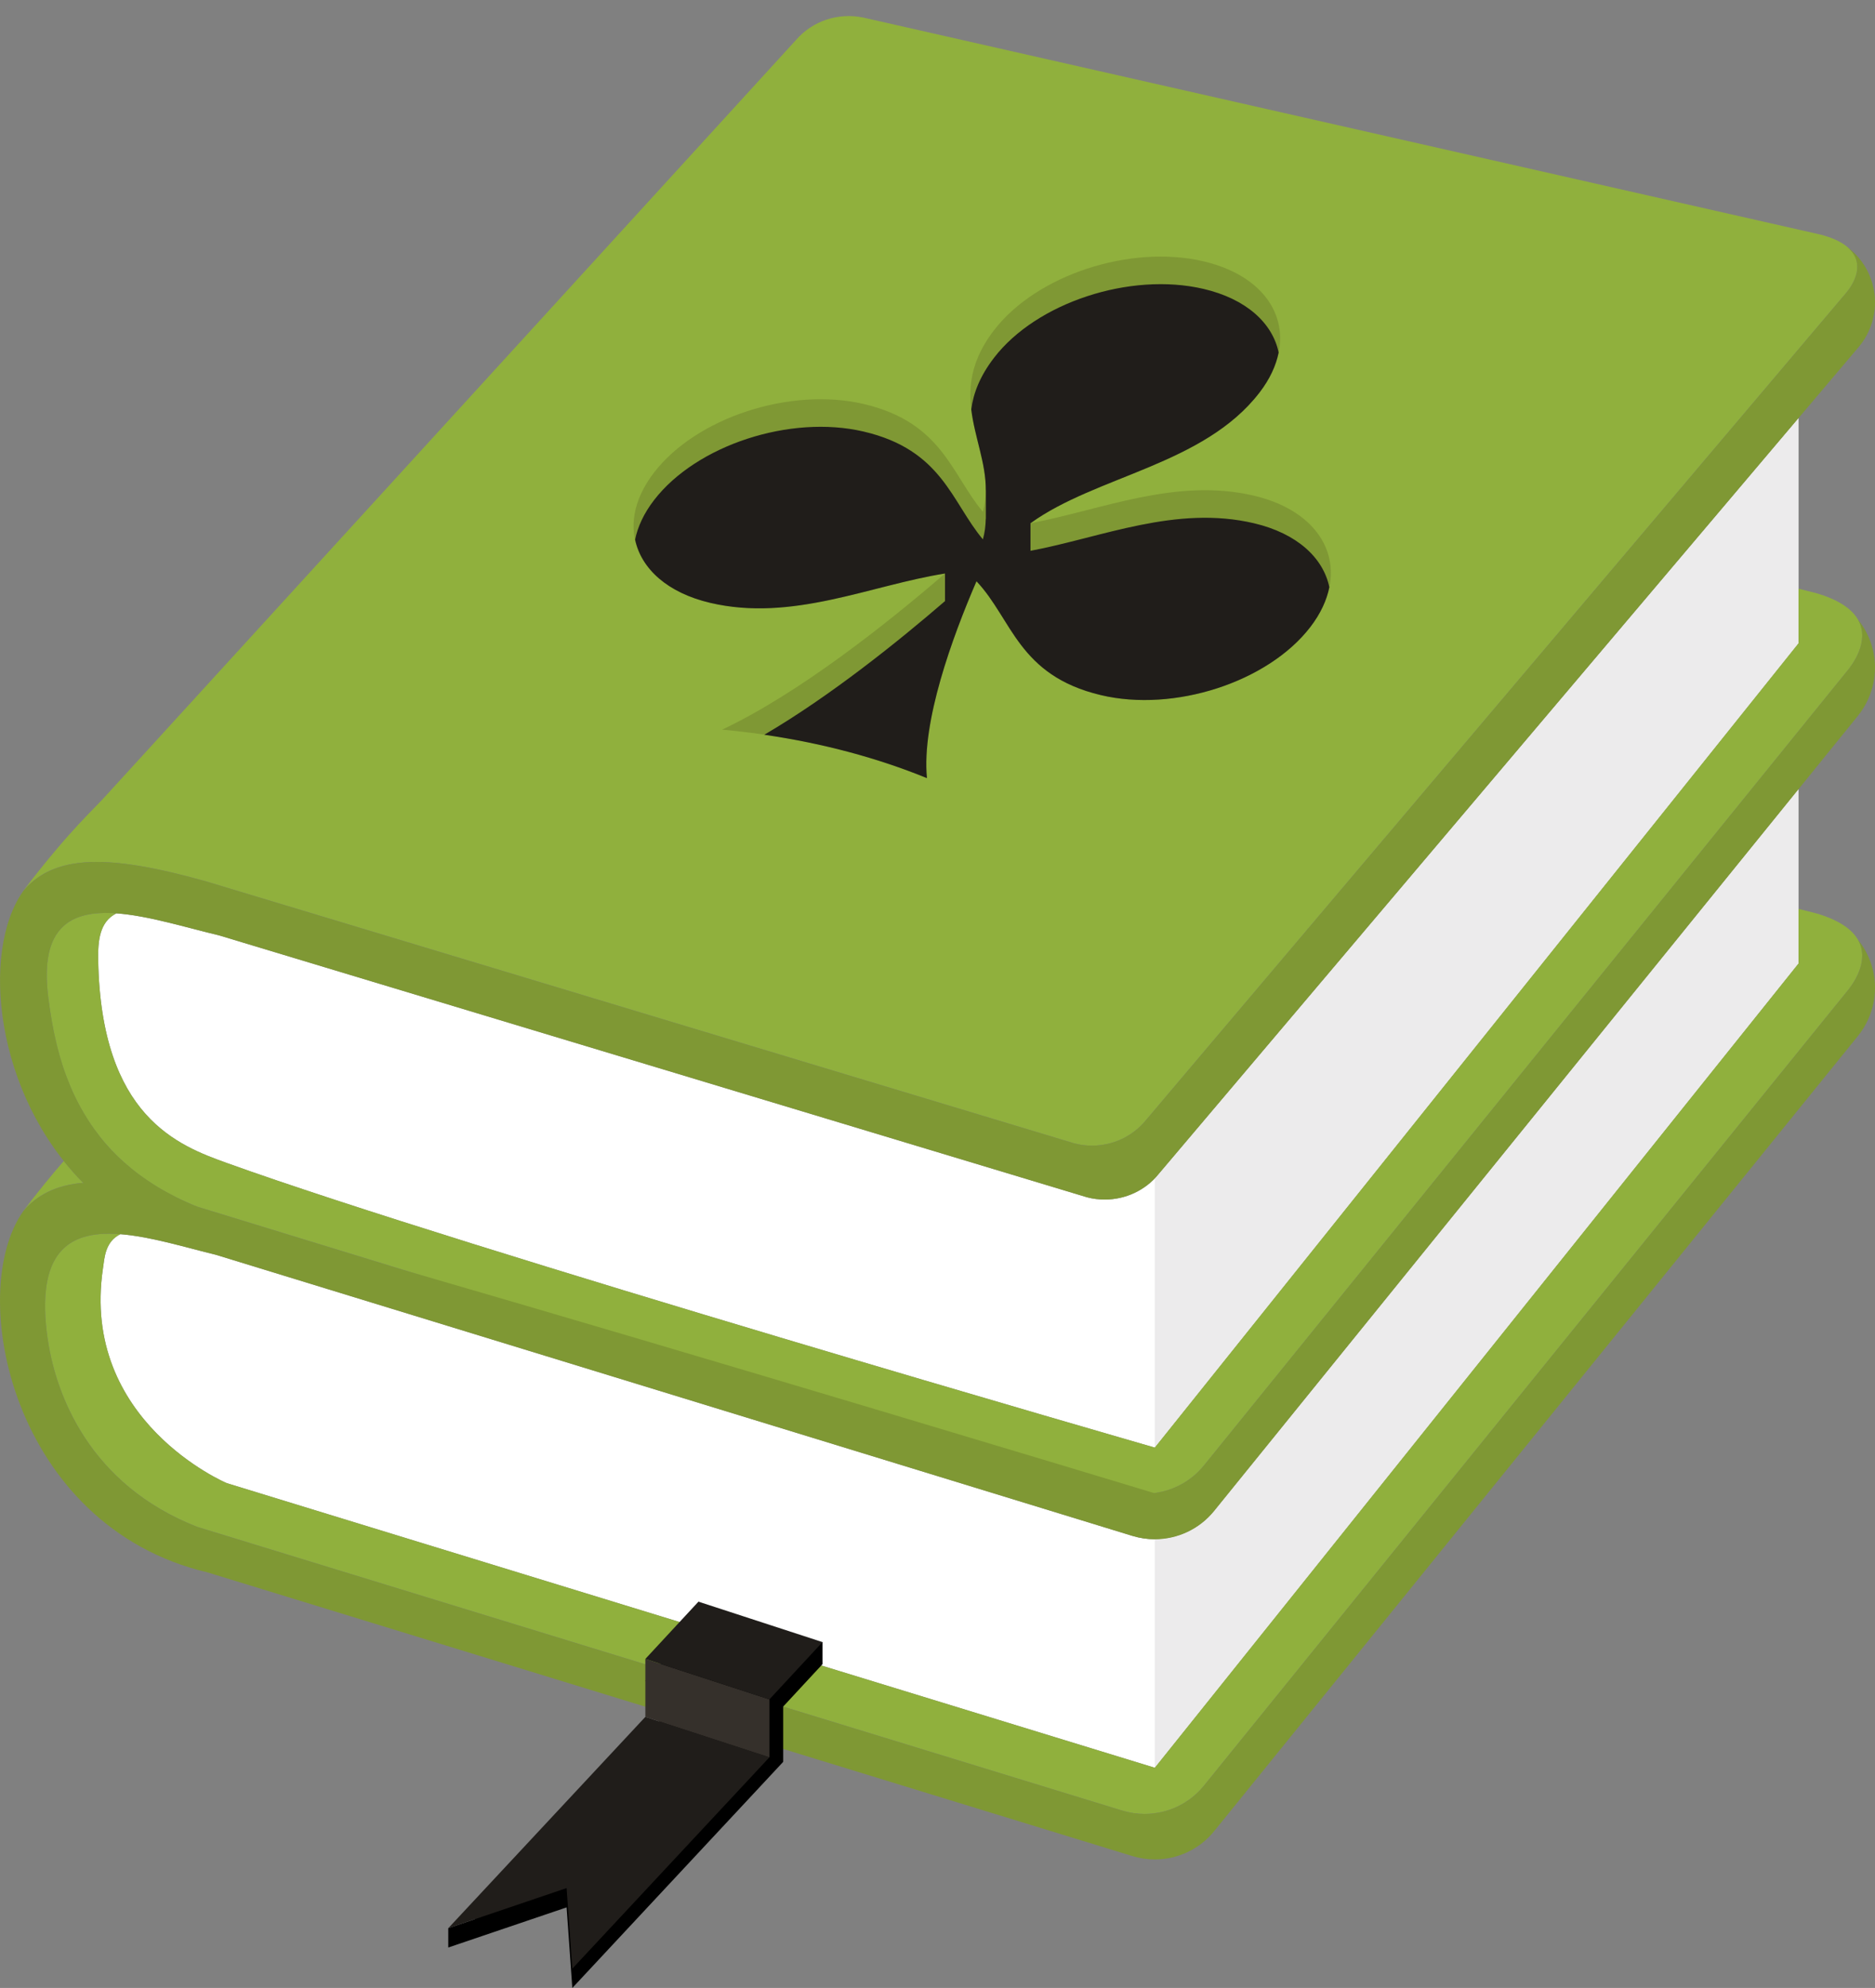
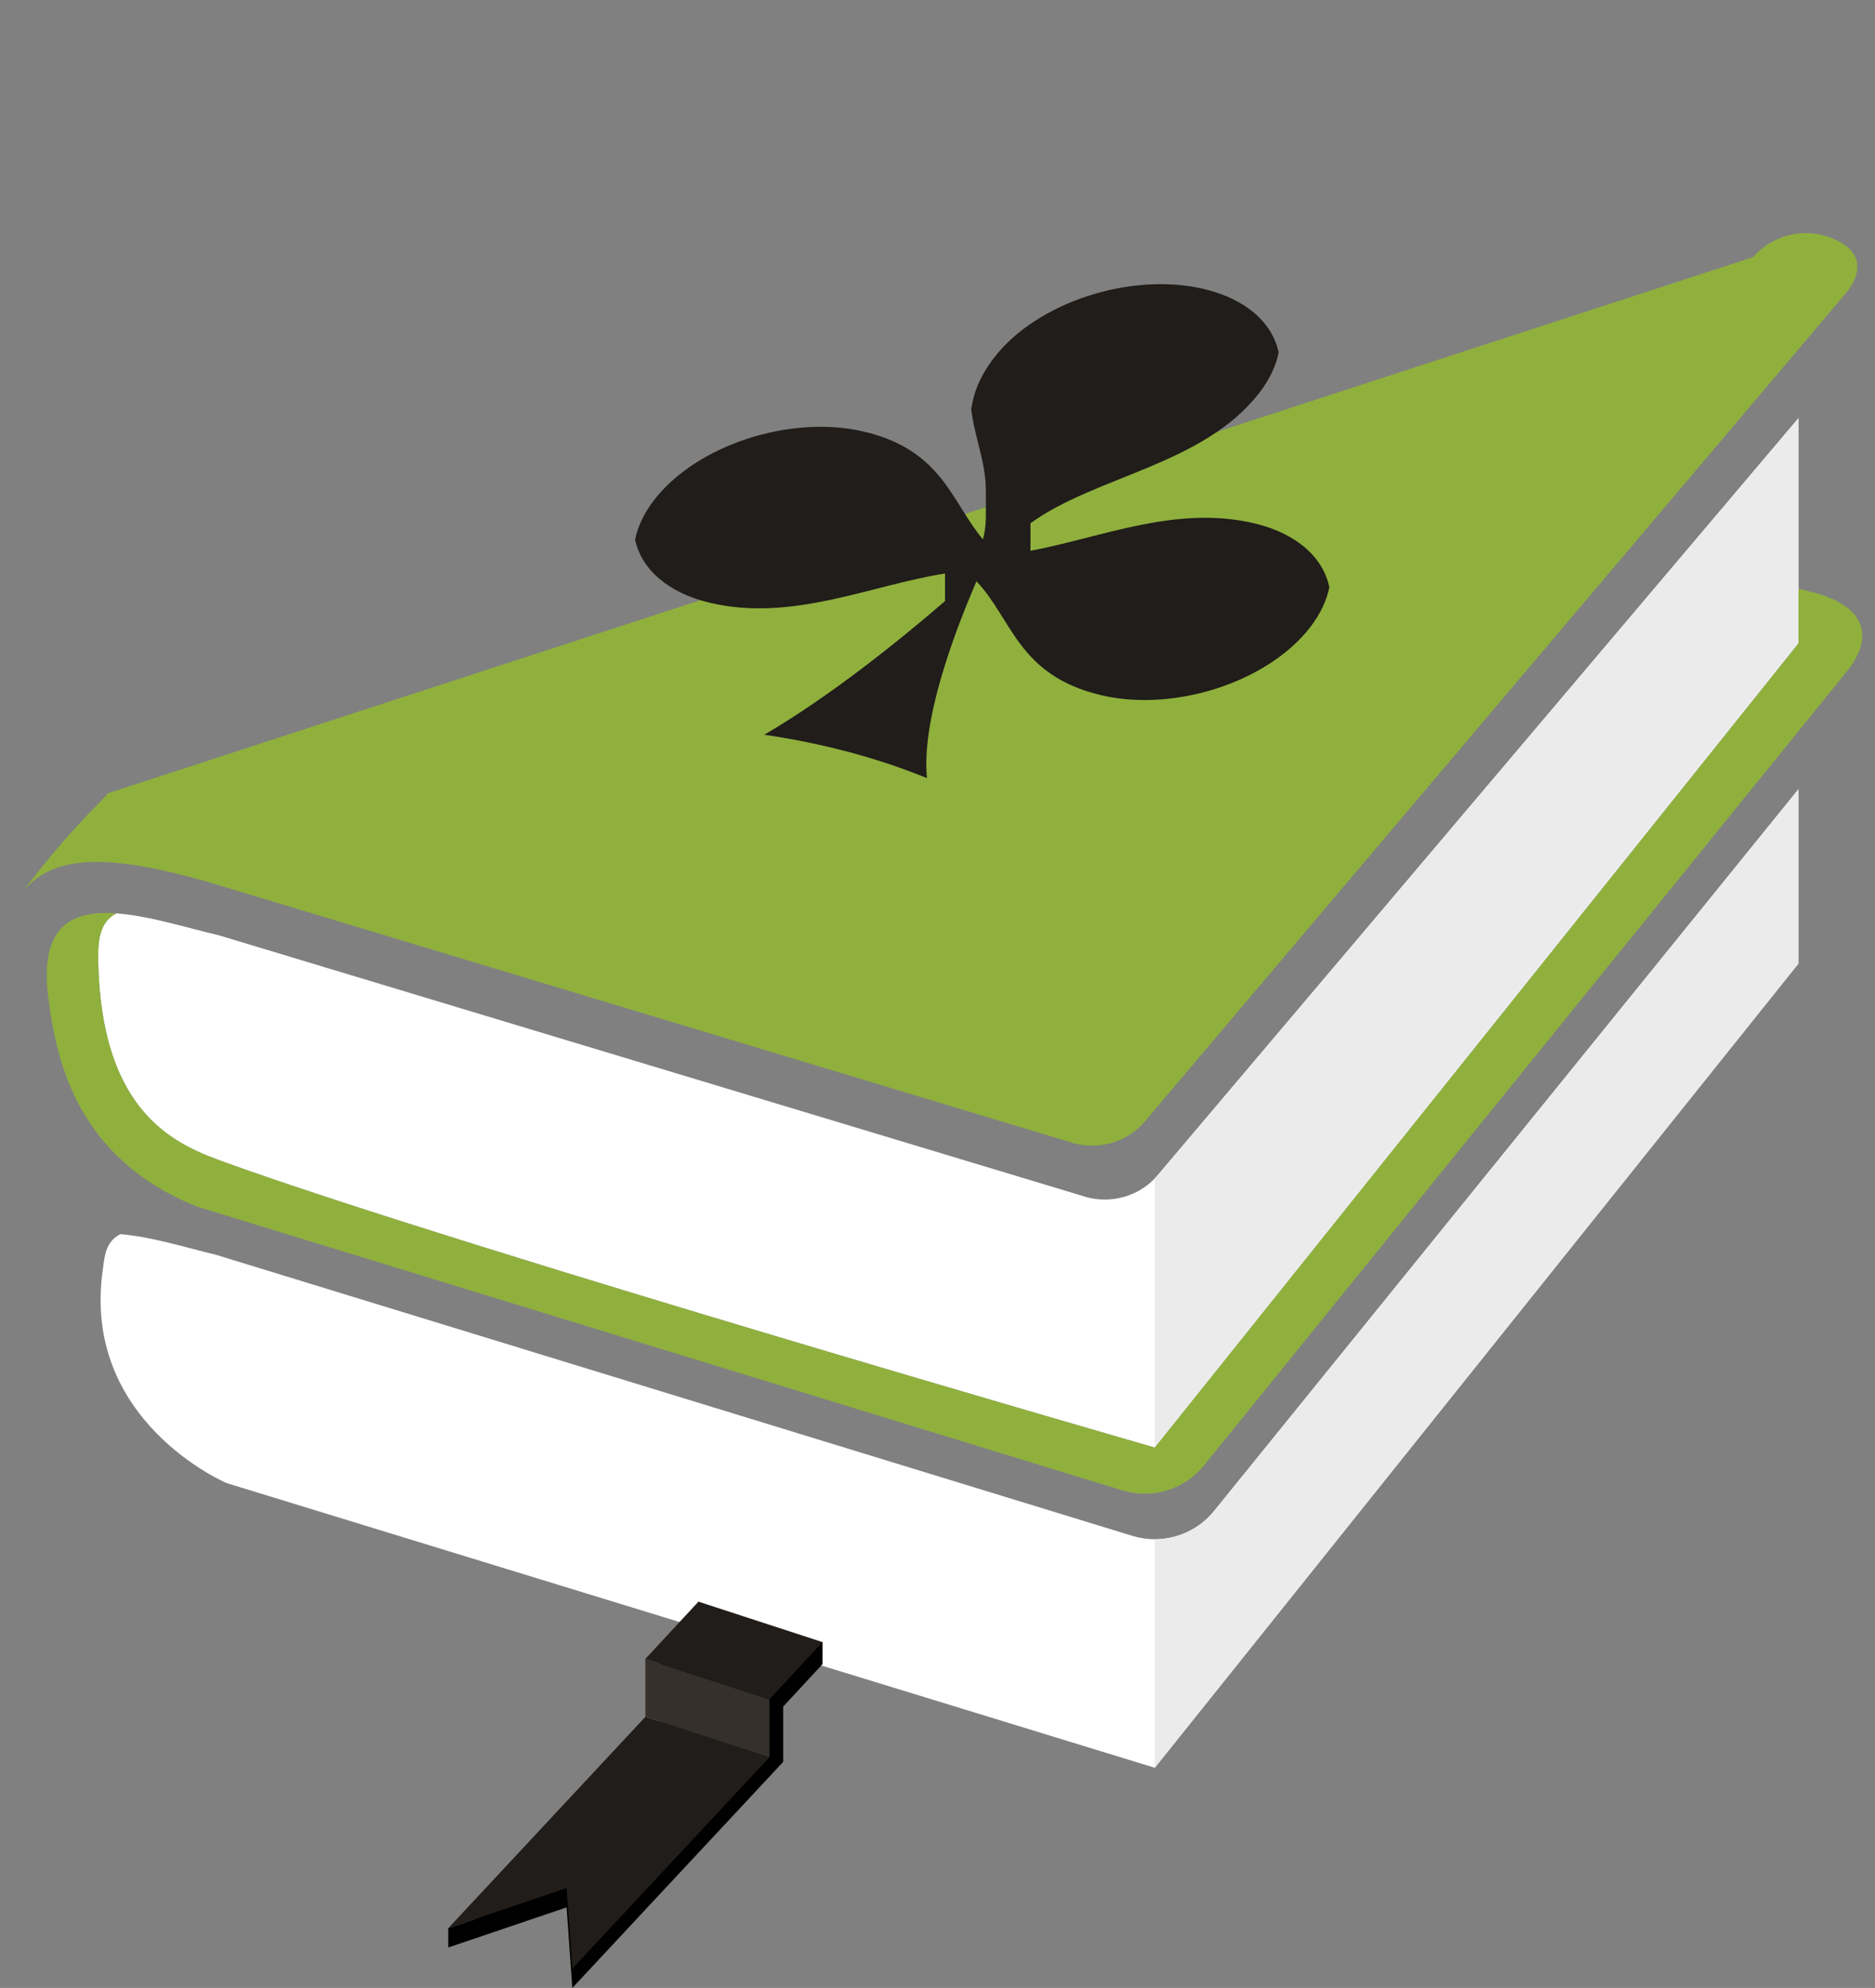
<svg xmlns="http://www.w3.org/2000/svg" version="1.1" id="Layer_1" x="0px" y="0px" width="170.079px" height="180.281px" viewBox="0 0 170.079 180.281" enable-background="new 0 0 170.079 180.281" xml:space="preserve">
  <rect x="0" y="0" width="170.079" height="180.281" fill="#808080" stroke="none" />
  <g>
    <rect fill="none" width="170.079" height="170.079" />
    <path fill="#FFFFFF" d="M110.14,137.013c-1.341,1.66-3.331,2.574-5.392,2.574c-0.677,0-1.36-0.102-2.031-0.305l-83.131-25.49   c-2.755-0.668-5.919-1.653-8.668-1.869c-1.389,0.682-1.437,2.147-1.58,3.112c-2.049,13.854,11.226,19.464,11.226,19.464   l84.185,25.813l58.394-72.941V71.563L110.14,137.013z" />
    <g>
      <path fill="#FFFFFF" d="M105.088,106.485c-1.199,1.471-3.008,2.297-4.864,2.297c-0.541,0-1.09-0.061-1.632-0.209L19.874,84.825    c-2.967-0.701-6.411-1.787-9.313-1.996c-1.525,0.752-1.686,2.477-1.653,4.251c0.259,14.214,7.3,16.813,11.657,18.384    c21.607,7.782,84.185,25.813,84.185,25.813l58.394-72.941V37.916L105.088,106.485z" />
    </g>
    <path fill="#ECEBEC" d="M104.749,139.587v20.726l58.394-72.941V71.563l-53.002,65.449   C108.799,138.673,106.809,139.587,104.749,139.587z" />
    <path fill="#ECEBEC" d="M104.749,106.856v24.42l58.394-72.941V37.916l-58.054,68.569   C104.981,106.616,104.865,106.735,104.749,106.856z" />
    <path fill="none" stroke="#3C3835" stroke-width="2" stroke-linecap="round" stroke-linejoin="round" stroke-miterlimit="10" d="   M163.142,103.175" />
    <g>
      <g>
        <path fill="#90B03D" d="M18.297,113.467c0.119,0.03,0.24,0.062,0.358,0.092C18.538,113.528,18.417,113.497,18.297,113.467z" />
        <polygon fill="#90B03D" points="155.863,80.552 110.14,137.013 155.863,80.552    " />
-         <path fill="#90B03D" d="M10.921,111.923c2.244,0.178,4.76,0.864,7.109,1.475C15.681,112.786,13.165,112.1,10.921,111.923z" />
-         <path fill="#90B03D" d="M164.863,82.86l-1.721-0.441v4.952l-58.394,72.941l-84.185-25.813c0,0-13.274-5.609-11.226-19.464     c0.143-0.965,0.191-2.431,1.58-3.112c-4.303-0.336-7.588,1.221-6.677,8.883c0.687,5.771,3.993,13.885,13.657,17.662     l83.894,25.725c0.671,0.203,1.355,0.305,2.032,0.305c2.06,0,4.05-0.914,5.392-2.574l58.394-72.107     C168.081,89.233,171.533,84.878,164.863,82.86z" />
      </g>
-       <path fill="#90B03D" d="M165.12,21.271L78.286,1.589c-2.243-0.461-4.578,0.297-6.089,2.045L9.815,71.929    c-1.422,1.619-3.29,3.08-7.846,9.033c2.825-3.548,7.859-3.527,16.748-1.025l78.719,23.748c0.542,0.148,1.091,0.209,1.632,0.209    c1.856,0,3.664-0.826,4.864-2.296l63.566-75.081C168.887,24.823,169.331,22.351,165.12,21.271z" />
+       <path fill="#90B03D" d="M165.12,21.271c-2.243-0.461-4.578,0.297-6.089,2.045L9.815,71.929    c-1.422,1.619-3.29,3.08-7.846,9.033c2.825-3.548,7.859-3.527,16.748-1.025l78.719,23.748c0.542,0.148,1.091,0.209,1.632,0.209    c1.856,0,3.664-0.826,4.864-2.296l63.566-75.081C168.887,24.823,169.331,22.351,165.12,21.271z" />
      <path fill="#90B03D" d="M164.863,53.823l-1.721-0.44v4.952l-58.394,72.941c0,0-62.577-18.03-84.185-25.813    c-4.357-1.57-11.398-4.17-11.657-18.384c-0.033-1.774,0.128-3.499,1.653-4.251c0.131,0.01,0.269,0.029,0.402,0.043    c0.002-0.004,0.004-0.006,0.005-0.009c-4.24-0.413-7.453,0.87-6.583,7.632c0.741,5.766,2.63,14.59,13.514,18.936l83.894,25.725    c0.671,0.205,1.355,0.306,2.032,0.306c2.06,0,4.05-0.913,5.392-2.573l58.394-72.109C168.081,60.198,171.533,55.842,164.863,53.823    z" />
      <g>
-         <path fill="#90B03D" d="M5.784,105.29c-1.02,1.171-2.257,2.673-3.814,4.709c1.317-1.655,3.124-2.525,5.569-2.737     C6.913,106.631,6.328,105.973,5.784,105.29z" />
-       </g>
+         </g>
    </g>
    <g>
-       <path fill="#7F9834" d="M169.726,58.362c-0.266-0.803-0.674-1.531-1.189-2.17c1.142,1.987-0.603,4.186-0.928,4.586l-58.394,72.109    c-1.151,1.425-2.783,2.295-4.524,2.514c-4.13-1.249-40.851-12.348-68.06-20.226l-18.733-5.745    c-0.632-0.252-1.227-0.521-1.798-0.803c-0.186-0.091-0.357-0.188-0.536-0.281c-0.378-0.197-0.748-0.398-1.101-0.607    c-0.191-0.114-0.376-0.231-0.561-0.349c-0.32-0.203-0.629-0.411-0.926-0.623c-0.174-0.123-0.346-0.245-0.511-0.372    c-0.299-0.227-0.583-0.461-0.859-0.697c-0.135-0.114-0.276-0.228-0.407-0.346c-0.36-0.324-0.701-0.656-1.023-0.994    c-0.032-0.035-0.07-0.068-0.103-0.103c-0.34-0.364-0.657-0.735-0.957-1.11c-0.115-0.145-0.218-0.289-0.326-0.434    c-0.182-0.242-0.36-0.484-0.528-0.73c-0.115-0.17-0.227-0.342-0.335-0.515c-0.141-0.222-0.276-0.445-0.406-0.669    c-0.106-0.186-0.212-0.37-0.312-0.556c-0.114-0.212-0.219-0.425-0.324-0.638c-0.096-0.195-0.195-0.39-0.283-0.585    c-0.087-0.19-0.162-0.38-0.241-0.571c-0.209-0.496-0.398-0.992-0.567-1.485c-0.024-0.071-0.051-0.144-0.076-0.216    c-0.095-0.289-0.18-0.576-0.262-0.862c-0.027-0.095-0.058-0.188-0.083-0.284c-0.082-0.297-0.159-0.592-0.23-0.885    c-0.016-0.064-0.03-0.129-0.046-0.193c-0.075-0.32-0.146-0.637-0.209-0.948v0.001c-0.222-1.086-0.382-2.127-0.504-3.08    c-1.447-11.245,8.396-7.347,15.489-5.67l78.719,23.748c0.542,0.148,1.091,0.209,1.632,0.209c1.856,0,3.665-0.826,4.864-2.297    l63.566-75.081c1.389-1.693,1.795-3.996,1.072-6.056c-0.41-1.197-1.176-2.207-2.154-2.943c1.442,1.223,0.942,2.873-0.073,4.111    l-63.566,75.081c-1.2,1.47-3.008,2.296-4.864,2.296c-0.541,0-1.09-0.061-1.632-0.209L18.717,79.937    c-8.75-2.462-13.76-2.514-16.609,0.869c-3.88,5.478-2.586,18.406,5.474,26.499c-0.064-0.009-0.137-0.021-0.189-0.024    c-2.286,0.227-4.004,1.045-5.282,2.559c-5.265,7.423-1.029,28.566,16.713,32.754l83.895,25.726    c0.671,0.204,1.354,0.305,2.031,0.305c2.061,0,4.051-0.913,5.392-2.573l58.394-72.109c1.482-1.836,1.937-4.301,1.192-6.543    c-0.266-0.801-0.674-1.531-1.189-2.17c1.142,1.988-0.603,4.187-0.928,4.588l-58.394,72.107c-1.341,1.66-3.332,2.574-5.392,2.574    c-0.677,0-1.361-0.102-2.032-0.305l-83.894-25.725c-9.664-3.777-12.971-11.891-13.657-17.662    c-1.492-12.555,8.273-8.729,15.345-7.014l83.131,25.49c0.671,0.203,1.354,0.305,2.031,0.305c2.061,0,4.051-0.914,5.392-2.574    l58.394-72.107C170.016,63.069,170.47,60.604,169.726,58.362z" />
-       <path fill="#7F9834" d="M113.766,44.956c-7.088-1.674-13.823,1.279-20.292,2.495c5.954-4.313,15.729-5.281,20.784-11.864    c3.839-5.006,1.563-10.334-5.091-11.889c-6.652-1.553-15.156,1.246-18.996,6.242c-5.001,6.504,0.486,11.092-1.015,16.472    c-2.86-3.406-3.685-8.11-10.825-9.778c-6.65-1.551-15.157,1.232-18.999,6.212c-3.84,4.976-1.558,10.267,5.091,11.825    c7.454,1.75,14.522-1.594,21.297-2.661c-5.197,4.481-13.198,10.845-20.215,14.157c6.834,0.631,13.045,2.145,18.575,4.396    c-0.493-5.088,2.258-12.672,4.494-17.852c3.247,3.435,3.779,8.545,11.284,10.325c6.65,1.582,15.157-1.179,18.998-6.173    C122.699,51.865,120.416,46.53,113.766,44.956z" />
-     </g>
+       </g>
    <g>
      <path fill="#201D1A" d="M84.082,70.563c-0.001-0.011-0.001-0.021-0.002-0.031c-0.001,0.01-0.002,0.02-0.002,0.03    C84.079,70.563,84.08,70.563,84.082,70.563z" />
      <path fill="#201D1A" d="M113.766,47.456c-7.088-1.674-13.823,1.279-20.292,2.495c0-1.017,0-1.605,0-2.5    c5.954-4.313,15.729-5.281,20.784-11.864c0.926-1.207,1.487-2.432,1.727-3.619c-0.555-2.665-2.934-4.862-6.818-5.77    c-6.652-1.553-15.156,1.246-18.996,6.242c-1.285,1.671-1.874,3.216-2.071,4.679c0.304,2.531,1.342,4.885,1.319,7.338h0.006v2.592    h-0.008c-0.012,0.613-0.084,1.232-0.26,1.863c-2.86-3.406-3.685-8.11-10.825-9.778c-6.65-1.551-15.157,1.232-18.999,6.212    c-0.923,1.197-1.485,2.411-1.724,3.589c0.558,2.646,2.938,4.827,6.815,5.736c7.454,1.75,14.522-1.594,21.297-2.661    c0,0.914,0,1.633,0,2.5c-4.271,3.684-10.438,8.635-16.394,12.121c5.339,0.779,10.271,2.107,14.75,3.932    c0-0.011,0.001-0.021,0.002-0.03c-0.479-5.088,2.265-12.651,4.496-17.82c3.247,3.435,3.779,8.545,11.284,10.325    c6.65,1.582,15.157-1.179,18.998-6.173c0.926-1.205,1.487-2.429,1.726-3.614C120.029,50.581,117.65,48.375,113.766,47.456z" />
    </g>
    <polygon points="72.2,148.916 72.2,150.131 63.356,147.248 59.962,150.907 59.792,150.852 59.792,151.092 58.539,152.443    59.792,152.852 59.792,156.104 59.733,156.168 58.539,157.447 58.539,157.447 43.051,174.052 40.662,174.861 40.662,176.612    51.395,172.973 51.914,180.281 68.617,162.376 69.792,161.115 71.044,159.772 71.044,154.76 74.609,150.916 74.609,148.916  " />
    <polygon fill="#201D1A" points="51.914,178.53 51.395,171.222 40.662,174.861 58.539,155.696 69.792,159.364  " />
    <polygon fill="#35302B" points="58.539,150.443 69.792,154.111 69.792,159.364 58.539,155.696  " />
    <g>
      <polygon fill="#201D1A" points="63.356,145.248 58.539,150.443 69.792,154.111 74.609,148.916   " />
    </g>
  </g>
</svg>